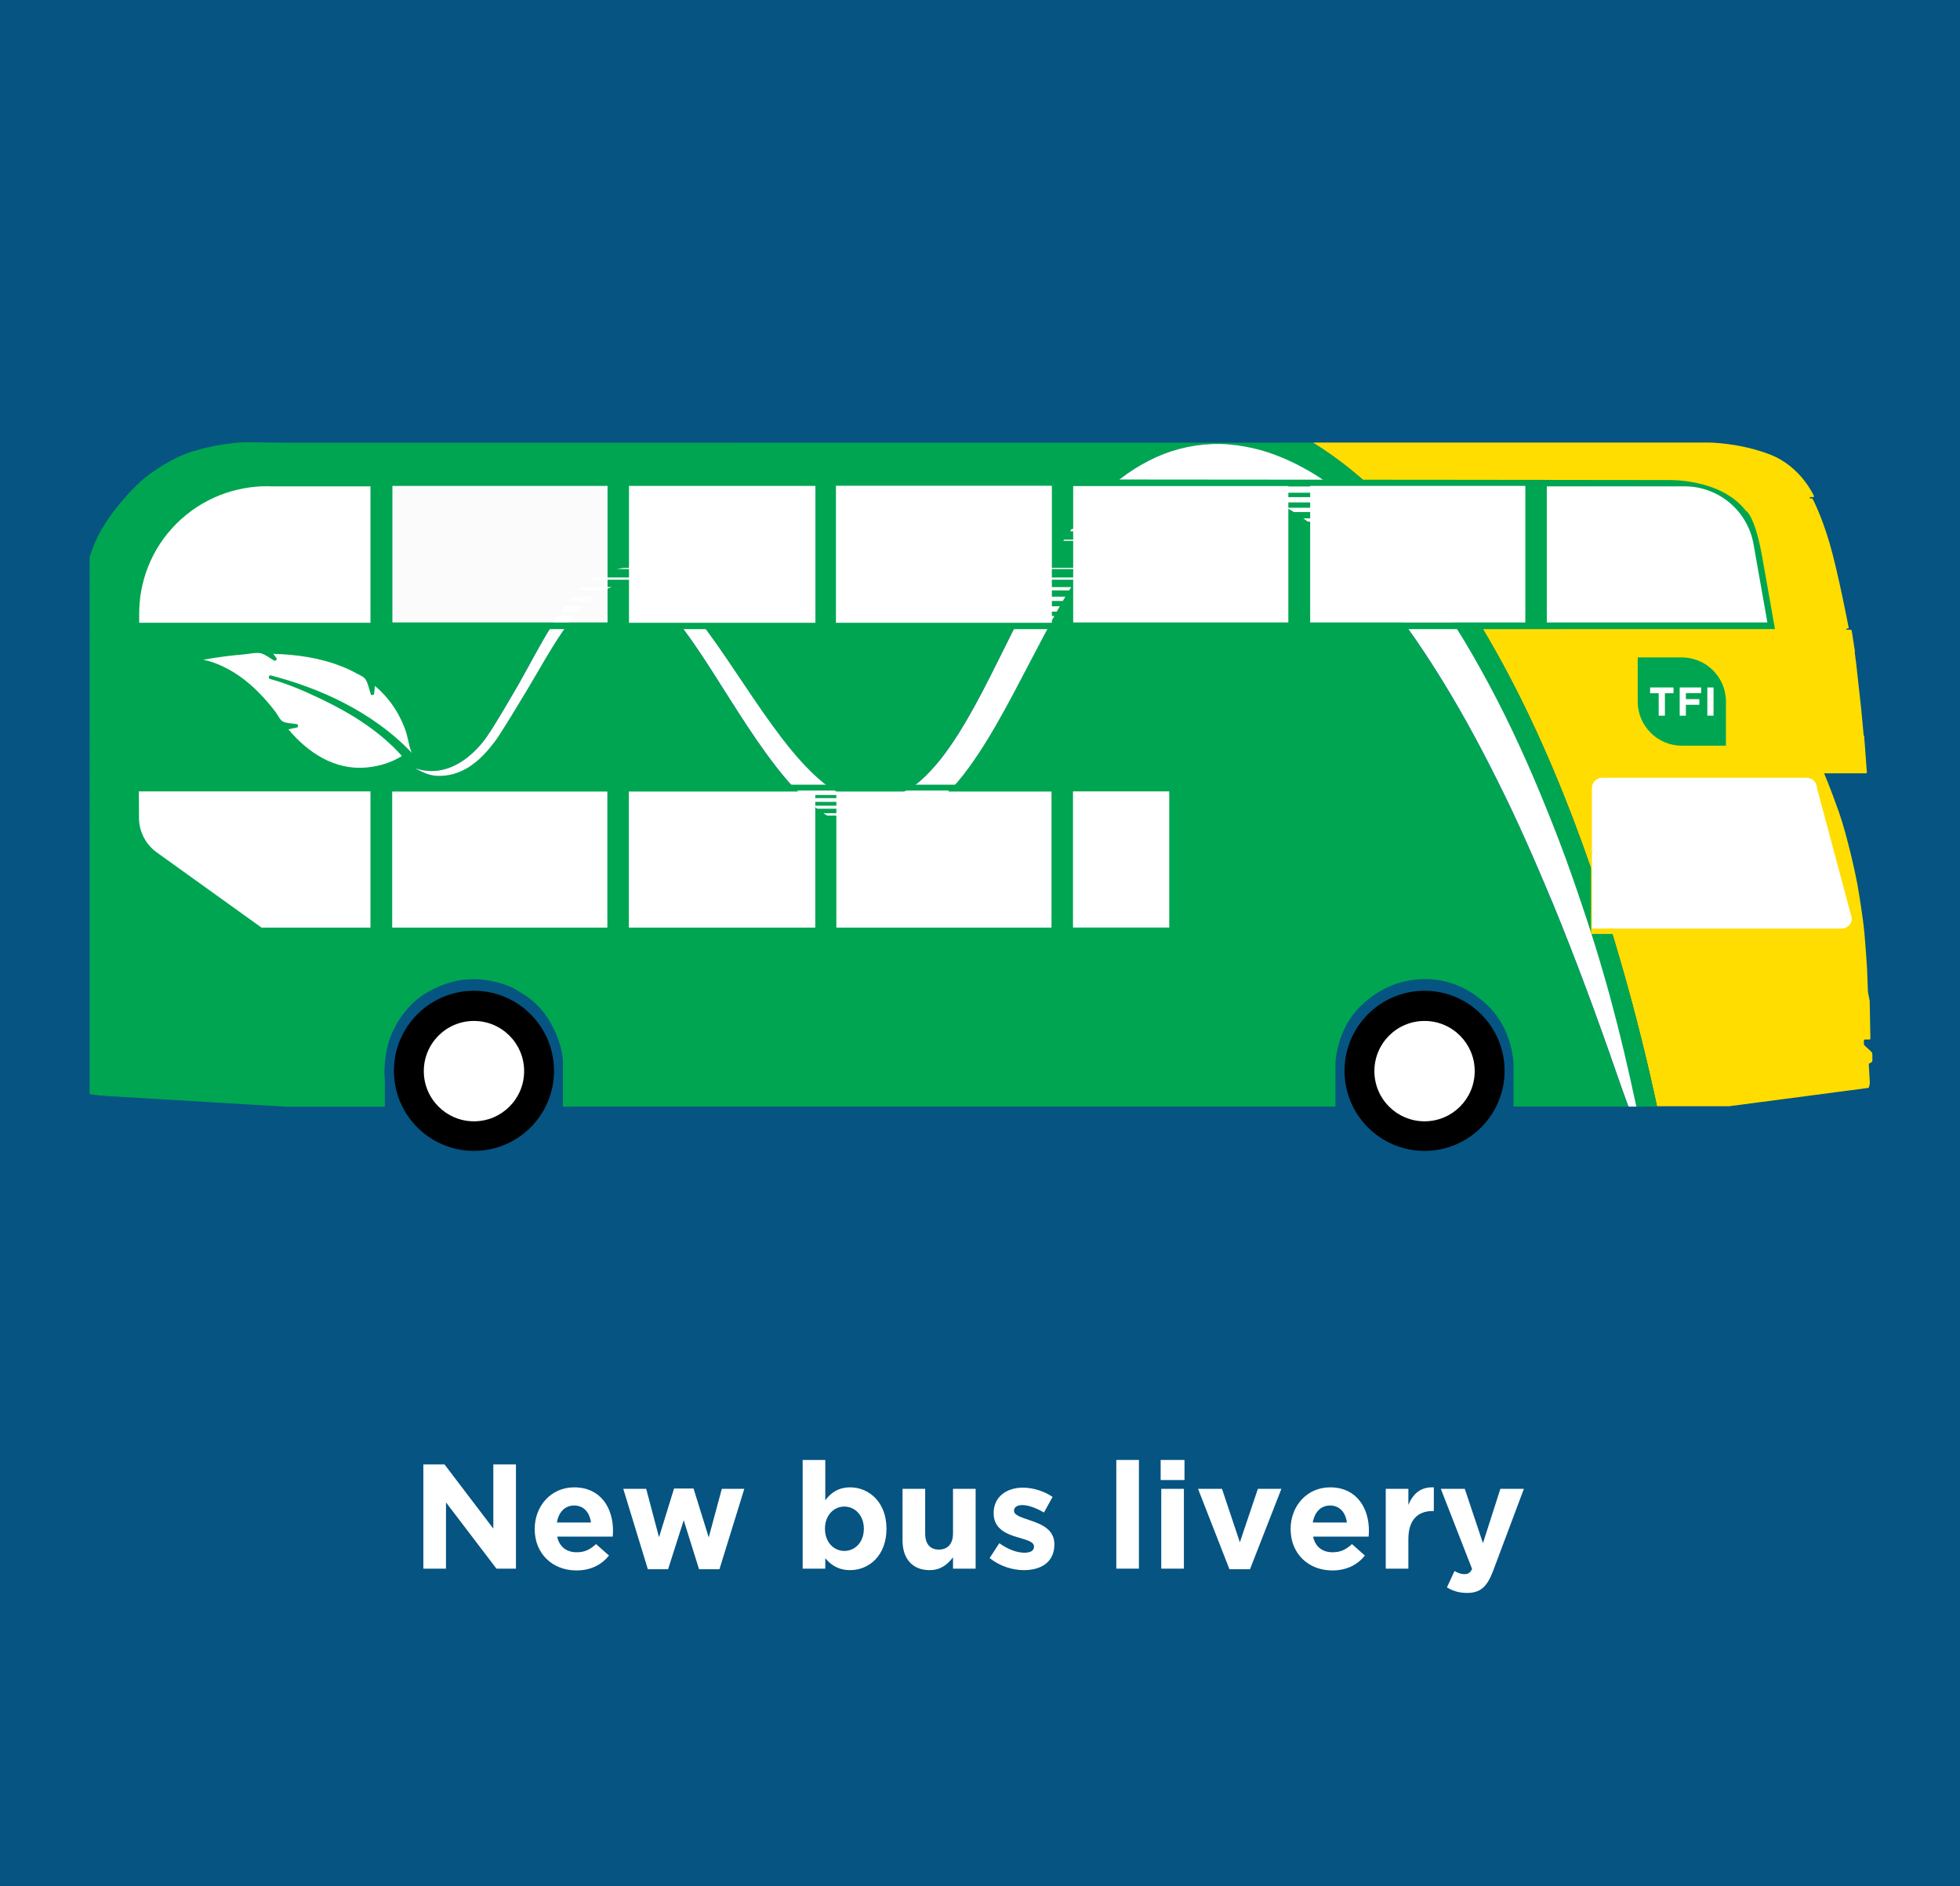
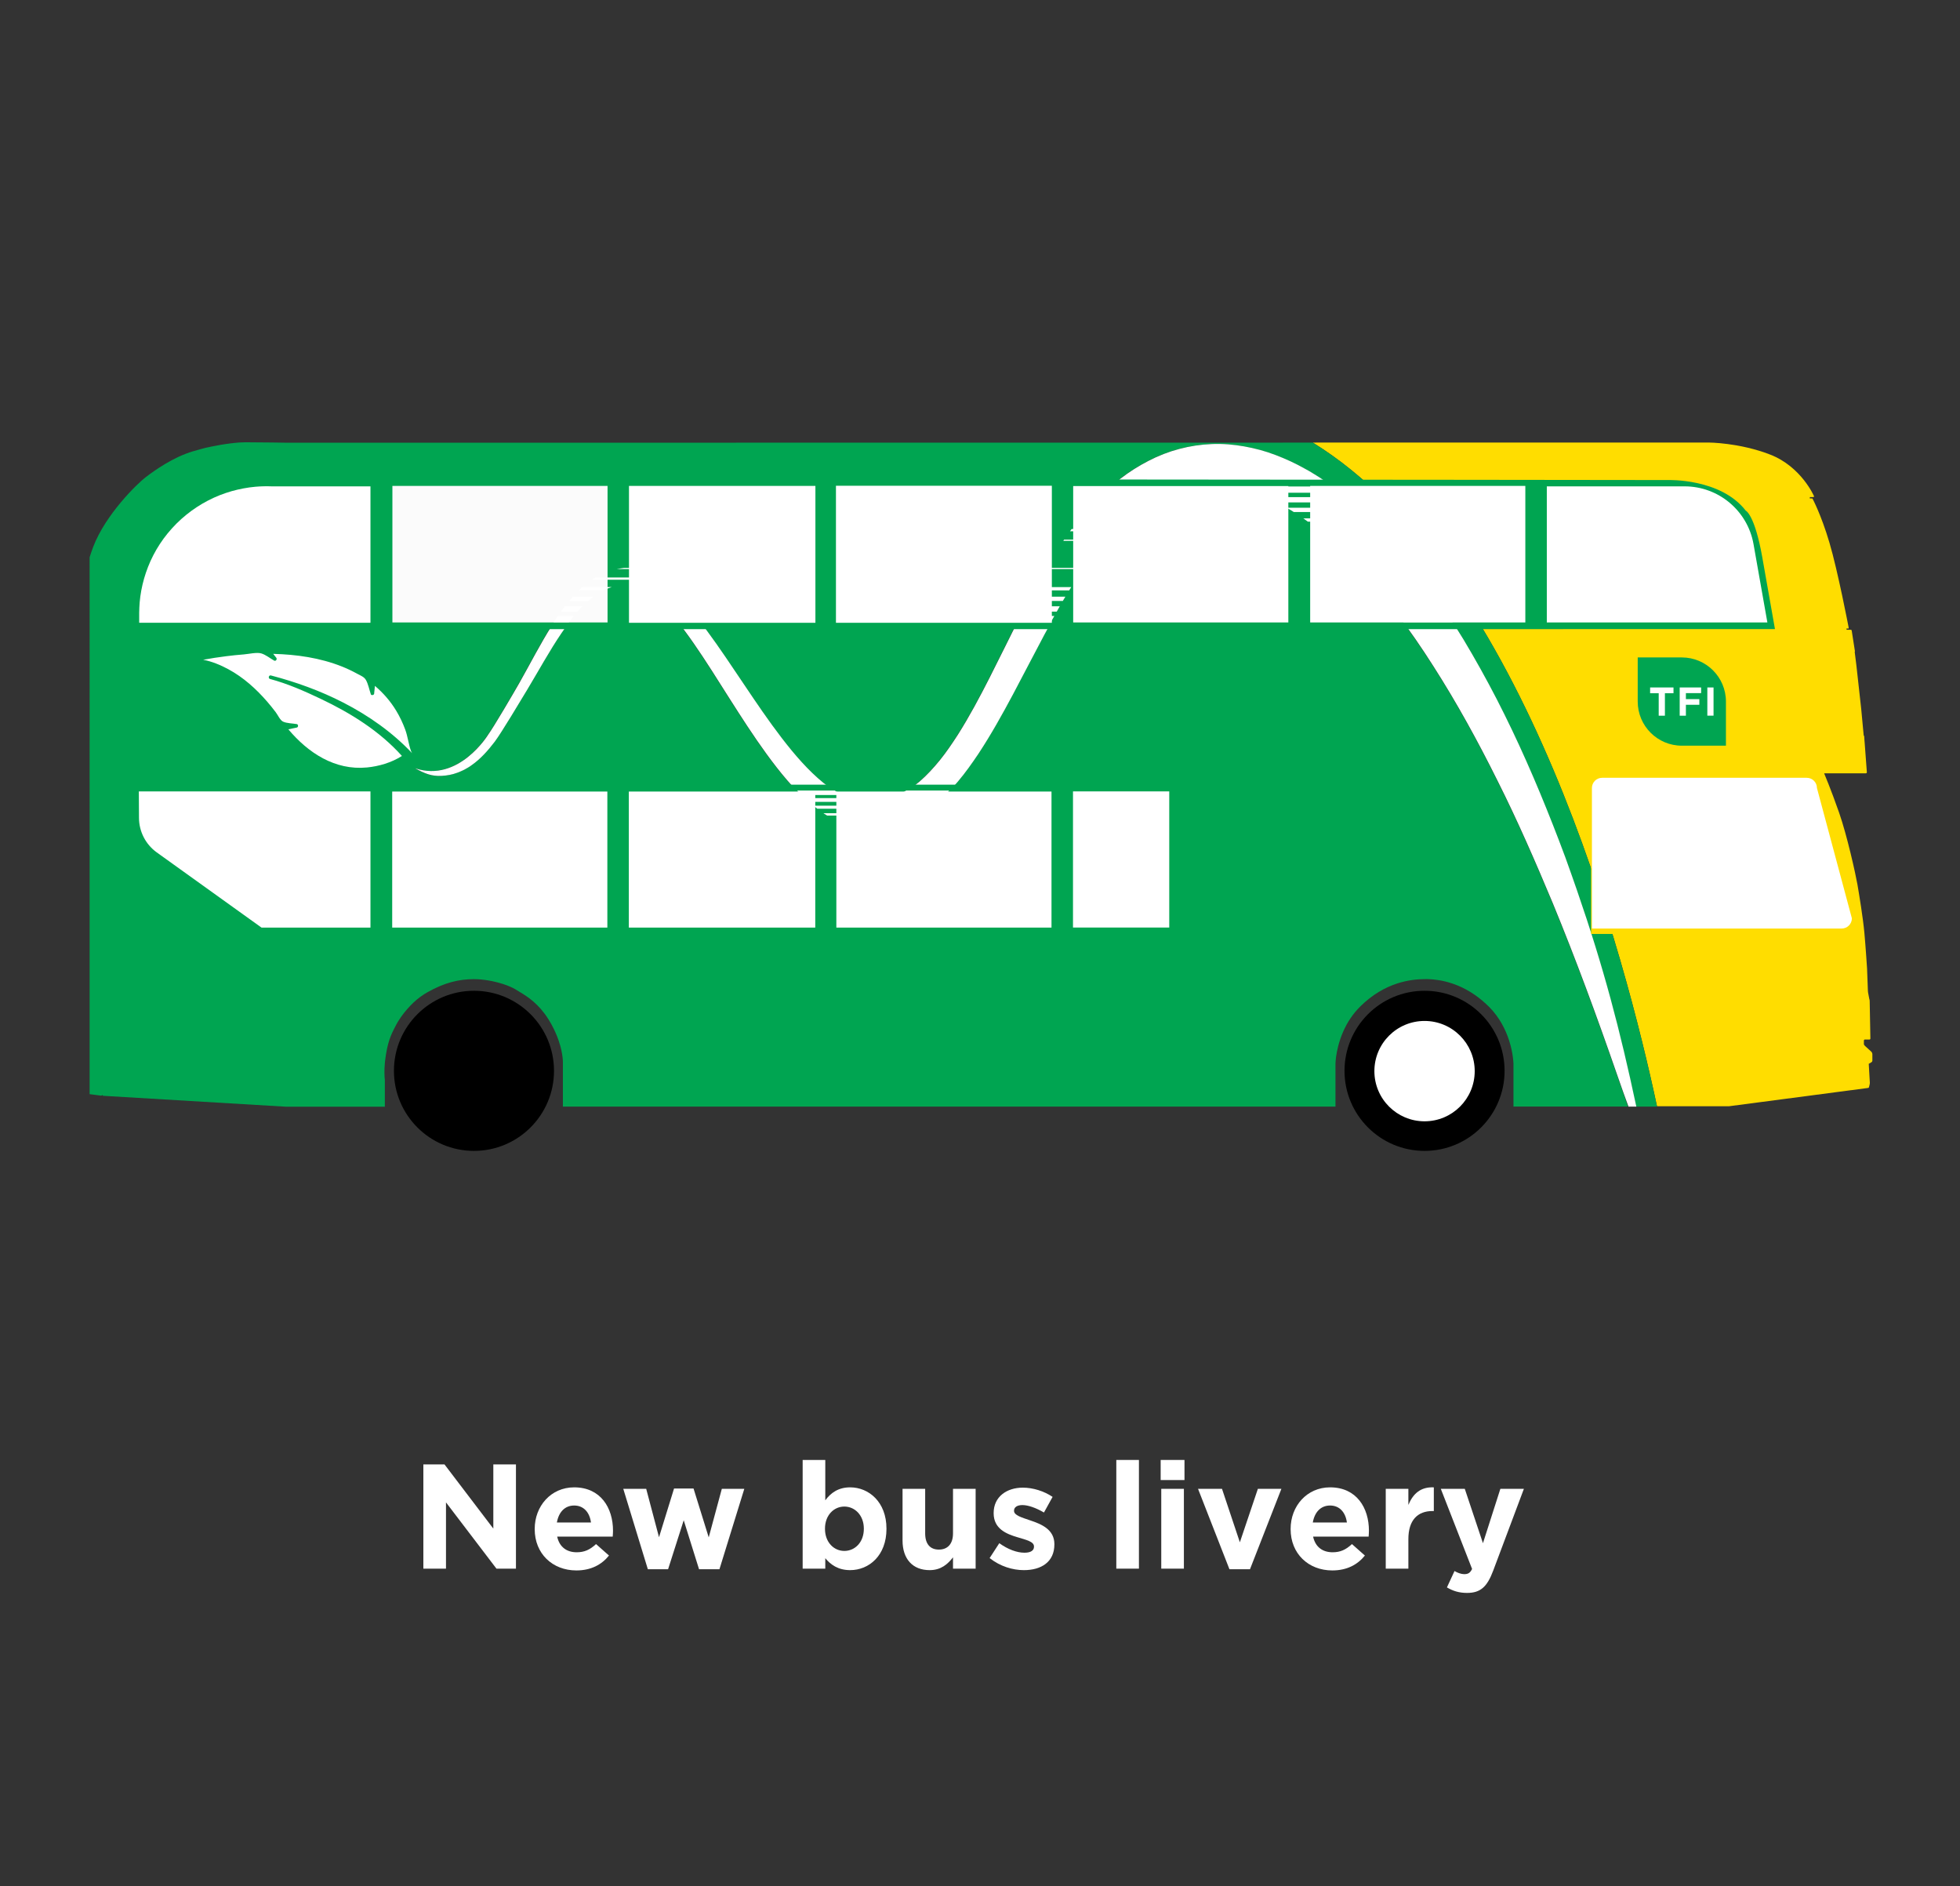
<svg xmlns="http://www.w3.org/2000/svg" version="1.1" id="Layer_1" x="0px" y="0px" viewBox="0 0 395 380" style="enable-background:new 0 0 395 380;" xml:space="preserve">
  <rect x="0" y="0" width="395" height="380" fill="#333333" stroke="none" />
  <style type="text/css">
	.st0{fill:#055482;}
	.st1{fill:#FFFFFF;}
	.st2{fill:#FFDD00;}
	.st3{fill:#00A551;}
	.st4{fill-rule:evenodd;clip-rule:evenodd;fill:#00A551;}
	.st5{fill-rule:evenodd;clip-rule:evenodd;fill:#FFDD00;}
	.st6{fill-rule:evenodd;clip-rule:evenodd;fill:#FBFBFB;}
	.st7{fill-rule:evenodd;clip-rule:evenodd;fill:#FFFFFF;}
</style>
  <g>
-     <rect y="-0.02" class="st0" width="395" height="380" />
    <g>
      <path class="st1" d="M85.32,295.05h4.26l9.84,12.93v-12.93h4.56v21h-3.93L89.88,302.7v13.35h-4.56V295.05z" />
      <path class="st1" d="M107.76,308.1v-0.06c0-4.59,3.27-8.37,7.95-8.37c5.37,0,7.83,4.17,7.83,8.73c0,0.36-0.03,0.78-0.06,1.2    h-11.19c0.45,2.07,1.89,3.15,3.93,3.15c1.53,0,2.64-0.48,3.9-1.65l2.61,2.31c-1.5,1.86-3.66,3-6.57,3    C111.33,316.41,107.76,313.02,107.76,308.1z M119.1,306.75c-0.27-2.04-1.47-3.42-3.39-3.42c-1.89,0-3.12,1.35-3.48,3.42H119.1z" />
      <path class="st1" d="M125.61,299.97h4.62l2.58,9.75l3.03-9.81h3.93l3.06,9.84l2.64-9.78H150l-5.01,16.2h-4.11l-3.09-9.87    l-3.15,9.87h-4.08L125.61,299.97z" />
      <path class="st1" d="M166.32,313.95v2.1h-4.56v-21.9h4.56v8.13c1.11-1.5,2.64-2.61,5.01-2.61c3.75,0,7.32,2.94,7.32,8.31v0.06    c0,5.37-3.51,8.31-7.32,8.31C168.9,316.35,167.4,315.24,166.32,313.95z M174.09,308.04v-0.06c0-2.67-1.8-4.44-3.93-4.44    s-3.9,1.77-3.9,4.44v0.06c0,2.67,1.77,4.44,3.9,4.44S174.09,310.74,174.09,308.04z" />
      <path class="st1" d="M181.89,310.38v-10.41h4.56v8.97c0,2.16,1.02,3.27,2.76,3.27c1.74,0,2.85-1.11,2.85-3.27v-8.97h4.56v16.08    h-4.56v-2.28c-1.05,1.35-2.4,2.58-4.71,2.58C183.9,316.35,181.89,314.07,181.89,310.38z" />
      <path class="st1" d="M199.44,313.92l1.95-3c1.74,1.26,3.57,1.92,5.07,1.92c1.32,0,1.92-0.48,1.92-1.2v-0.06    c0-0.99-1.56-1.32-3.33-1.86c-2.25-0.66-4.8-1.71-4.8-4.83v-0.06c0-3.27,2.64-5.1,5.88-5.1c2.04,0,4.26,0.69,6,1.86l-1.74,3.15    c-1.59-0.93-3.18-1.5-4.35-1.5c-1.11,0-1.68,0.48-1.68,1.11v0.06c0,0.9,1.53,1.32,3.27,1.92c2.25,0.75,4.86,1.83,4.86,4.77v0.06    c0,3.57-2.67,5.19-6.15,5.19C204.09,316.35,201.57,315.6,199.44,313.92z" />
      <path class="st1" d="M224.97,294.15h4.56v21.9h-4.56V294.15z" />
      <path class="st1" d="M233.91,294.15h4.8v4.05h-4.8V294.15z M234.03,299.97h4.56v16.08h-4.56V299.97z" />
      <path class="st1" d="M241.44,299.97h4.83l3.6,10.77l3.63-10.77h4.74l-6.33,16.2h-4.14L241.44,299.97z" />
      <path class="st1" d="M260.1,308.1v-0.06c0-4.59,3.27-8.37,7.95-8.37c5.37,0,7.83,4.17,7.83,8.73c0,0.36-0.03,0.78-0.06,1.2h-11.19    c0.45,2.07,1.89,3.15,3.93,3.15c1.53,0,2.64-0.48,3.9-1.65l2.61,2.31c-1.5,1.86-3.66,3-6.57,3    C263.67,316.41,260.1,313.02,260.1,308.1z M271.44,306.75c-0.27-2.04-1.47-3.42-3.39-3.42c-1.89,0-3.12,1.35-3.48,3.42H271.44z" />
      <path class="st1" d="M279.27,299.97h4.56v3.24c0.93-2.22,2.43-3.66,5.13-3.54v4.77h-0.24c-3.03,0-4.89,1.83-4.89,5.67v5.94h-4.56    V299.97z" />
      <path class="st1" d="M302.37,299.97h4.74l-6.18,16.47c-1.23,3.27-2.55,4.5-5.28,4.5c-1.65,0-2.88-0.42-4.05-1.11l1.53-3.3    c0.6,0.36,1.35,0.63,1.95,0.63c0.78,0,1.2-0.24,1.59-1.05l-6.3-16.14h4.83l3.66,10.95L302.37,299.97z" />
    </g>
    <g>
      <g>
        <path class="st2" d="M264.57,89.17l79.75-0.01c0,0,6.21,0.01,12.45,2.44c6.23,2.43,8.78,8.31,8.78,8.31s0.14,0.24-0.15,0.24     c-0.29,0-0.62,0-0.62,0s-0.16,0.26-0.02,0.26c0.14,0,0.5,0.02,0.5,0.02s1.74,3.2,3.43,8.91c1.69,5.7,3.85,16.99,3.85,16.99     l0.03,0.3h-0.1c-0.15,0-0.35,0-0.35,0l0.03,0.26h0.71c0,0,0.33-0.07,0.33,0.25l0.62,3.98c0,0,0.03,0.18-0.03,0.23l0.34,2.72     l0.97,8.76l0.5,5.34c0,0,0.11,0.08,0.11,0.29c0,0.22,0.09,1.24,0.09,1.24l0.43,5.78c0,0,0.09,0.33-0.24,0.33h-8.36     c0,0,1.37,3.22,3.01,7.91c1.64,4.7,3.32,12.35,3.7,14.49c0.37,2.14,1.13,6.79,1.4,9.74c0.27,2.96,0.54,7.19,0.54,7.19l0.17,4.53     l0.04,0.34l0.25,1.32c0,0,0.06,0.02,0.07,0.38c0.01,0.37,0.14,7.57,0.14,7.57s-0.06,0.17-0.16,0.17c-0.1,0-0.98,0-0.98,0     s-0.17-0.01-0.17,0.26s0,0.52,0,0.52s-0.07,0.23,0.21,0.49c0.28,0.26,1.29,1.18,1.29,1.18s0.21,0.21,0.21,0.49     c0,0.28,0,1.31,0,1.31s-0.01,0.2-0.16,0.3c-0.16,0.11-0.57,0.34-0.57,0.34l0.22,3.79c0,0,0.01,0.16-0.04,0.37     c-0.05,0.2-0.13,0.53-0.13,0.53s-0.02,0.15-0.19,0.17c-0.18,0.02-9.18,1.21-9.18,1.21l-8.29,1.09l-10.58,1.39h-14.48     C327.71,193.66,307.49,115.63,264.57,89.17z" />
        <path class="st3" d="M29.38,96.13c1.72-1.31,5.53-4.04,9.54-5.21c2.73-0.79,2.98-0.79,2.98-0.79s4.4-1.02,7.58-1.02     c3.18,0,8.42,0.09,8.42,0.09l206.67-0.02c42.92,26.46,63.14,104.49,69.37,133.78h-4.22c-3.3-15.49-6.55-27.91-11.96-43.58     c-0.76-2.2-1.54-4.4-2.33-6.59c-0.81-2.18-1.63-4.36-2.49-6.52c-1.7-4.33-3.47-8.62-5.36-12.86c-1.88-4.24-3.87-8.41-5.98-12.52     c-2.12-4.1-4.35-8.12-6.72-12.06c-2.38-3.92-4.91-7.73-7.6-11.41c-2.7-3.67-5.59-7.16-8.68-10.44     c-3.09-3.28-6.44-6.27-10.02-8.92c-0.88-0.68-1.82-1.27-2.74-1.89c-0.95-0.57-1.87-1.18-2.85-1.7c-1.92-1.09-3.92-2.01-5.97-2.79     c-2.05-0.78-4.17-1.36-6.33-1.74c-2.15-0.38-4.34-0.57-6.54-0.47c-4.38,0.17-8.76,1.31-12.75,3.39c-2,1.03-3.92,2.24-5.72,3.64     c-1.8,1.4-3.5,2.96-5.1,4.62c-1.58,1.68-3.07,3.47-4.47,5.33c-1.37,1.88-2.68,3.8-3.89,5.77c-4.88,7.88-8.73,16.25-12.8,24.25     c-2.03,4-4.12,7.91-6.41,11.53c-1.16,1.79-2.34,3.55-3.63,5.14c-1.29,1.59-2.64,3.05-4.09,4.31c-2.9,2.47-6.19,4.03-9.68,4.14     c-3.34,0.22-6.68-1.4-9.72-3.86c-3.04-2.48-5.81-5.68-8.42-9.07c-2.61-3.41-5.08-7.05-7.55-10.72c-2.48-3.67-4.94-7.4-7.6-11     c-1.33-1.8-2.72-3.57-4.2-5.25c-1.49-1.67-3.08-3.28-4.91-4.61c-1.81-1.32-3.92-2.39-6.23-2.54l-0.43-0.02l-0.43,0.01     c-0.14,0.01-0.29,0.01-0.43,0.02l-0.41,0.06c-0.54,0.08-1.08,0.14-1.61,0.31l-0.8,0.21l-0.78,0.3c-0.52,0.18-1.01,0.45-1.51,0.7     c-1.98,1.05-3.7,2.58-5.22,4.26c-1.52,1.69-2.85,3.56-4.07,5.47c-2.45,3.84-4.5,7.91-6.7,11.79c-1.1,1.94-5.02,8.64-6.27,10.39     c0,0-5.94,9.7-14.72,6.75c1.86,1.03,3.29,1.66,5.39,1.53c1.04-0.06,2.09-0.24,3.09-0.62c0.26-0.08,0.5-0.19,0.74-0.3     c0.24-0.11,0.49-0.21,0.73-0.34c0.47-0.27,0.96-0.52,1.4-0.86c1.82-1.26,3.34-2.97,4.7-4.76c1.36-1.8,5.37-8.53,6.54-10.46     c2.33-3.86,4.48-7.82,6.92-11.42c1.22-1.79,2.51-3.49,3.92-4.97c1.41-1.47,2.95-2.74,4.61-3.54c0.42-0.19,0.83-0.41,1.26-0.53     l0.64-0.22l0.66-0.15c0.43-0.12,0.88-0.15,1.32-0.2l0.33-0.04c0.11-0.01,0.21,0,0.31,0l0.31,0l0.31,0.03     c1.65,0.16,3.29,1.02,4.8,2.21c1.52,1.18,2.94,2.69,4.29,4.3c1.35,1.61,2.62,3.34,3.86,5.13c2.48,3.58,4.83,7.35,7.22,11.12     c2.4,3.77,4.83,7.55,7.48,11.2c2.66,3.63,5.52,7.17,8.95,10.13c0.87,0.73,1.76,1.42,2.71,2.06c0.95,0.62,1.94,1.19,2.97,1.67     c1.04,0.47,2.12,0.84,3.24,1.1c1.11,0.26,2.29,0.37,3.4,0.34c2.21,0.02,4.45-0.48,6.55-1.32c2.11-0.85,4.09-2.07,5.88-3.52     c1.78-1.48,3.39-3.15,4.89-4.92c1.5-1.77,2.83-3.66,4.12-5.58c2.55-3.85,4.79-7.88,6.93-11.9c4.29-8.04,8.24-16.17,12.92-23.38     c1.16-1.81,2.4-3.5,3.66-5.15c1.28-1.61,2.62-3.14,4.03-4.55c1.42-1.39,2.9-2.66,4.43-3.79c1.54-1.13,3.15-2.07,4.8-2.85     c3.3-1.59,6.81-2.33,10.32-2.33c1.76-0.01,3.52,0.22,5.27,0.59c1.75,0.38,3.48,0.92,5.17,1.64c1.7,0.7,3.38,1.53,5.01,2.52     c0.83,0.46,1.62,1.02,2.43,1.53c0.79,0.58,1.59,1.1,2.36,1.71l1.17,0.89l1.15,0.95c0.77,0.61,1.51,1.31,2.26,1.97     c0.74,0.69,1.47,1.38,2.2,2.1c0.71,0.74,1.45,1.43,2.14,2.19c2.84,2.97,5.51,6.22,8.07,9.6c2.57,3.38,5.02,6.93,7.35,10.6     c4.69,7.31,8.96,15.09,12.94,23.1c4.02,7.99,7.63,16.29,11.14,24.68c4.64,11.26,8.88,22.78,12.92,34.44     c1.03,2.98,1.65,4.73,2.28,6.53h-23.08v-8.66c0,0-0.03-2.01-0.87-4.63c-0.68-2.12-1.89-4.64-4.04-6.8     c-0.21-0.21-0.42-0.42-0.64-0.61c-2.11-1.96-4.27-3.17-6.25-3.91c-0.07-0.03-0.14-0.05-0.21-0.07c-0.1-0.04-0.21-0.07-0.31-0.11     c-1.89-0.64-3.6-0.85-4.93-0.89c-0.05,0-0.09,0-0.13,0c-0.07,0-0.14,0-0.21,0c-0.06,0-0.12,0-0.18,0c-2.9,0-8.16,0.62-13.09,5.5     c-0.38,0.38-0.74,0.77-1.06,1.16c-0.01,0.01-0.01,0.01-0.02,0.02c-0.67,0.82-1.23,1.66-1.69,2.5c-0.01,0.02-0.02,0.04-0.03,0.06     c-2.16,3.97-2.21,7.79-2.21,7.79v8.66h-155.7v-8.65c0,0,0.12-1.82-0.85-4.64c-0.32-0.94-0.76-1.99-1.37-3.12     c-1.88-3.51-4.09-5.2-5.85-6.31c-0.43-0.27-0.83-0.51-1.2-0.73c-0.07-0.04-0.14-0.09-0.21-0.13c-0.7-0.43-1.66-0.83-2.73-1.17     c0,0-0.01,0-0.02,0c-1.76-0.56-3.85-0.93-5.71-0.93c-2.98,0-5.88,0.67-9.38,2.65c-0.2,0.11-0.4,0.24-0.6,0.36c0,0,0,0,0,0     c-0.01,0-0.02,0.01-0.03,0.02c-0.02,0.01-0.03,0.02-0.05,0.03c-1.06,0.68-1.99,1.49-2.77,2.31c-0.01,0.01-0.02,0.02-0.03,0.04     c-1.5,1.56-2.48,3.14-2.85,3.88c-0.61,1.22-1.49,2.63-2,5.86c-0.05,0.34-0.1,0.66-0.14,0.97c-0.02,0.13-0.03,0.27-0.05,0.39     c-0.01,0.13-0.03,0.26-0.04,0.38c0,0,0,0,0,0.01c-0.14,1.57-0.07,2.64-0.03,3.1c0.02,0.17,0.03,0.26,0.03,0.26v5.44H57.73     l-0.08,0l-29.84-1.78l-7.07-0.42l-0.09-0.18c0,0-0.09,0.15-0.29,0.15c-0.1,0-1.2-0.15-2.3-0.3V112.28     c0.22-0.69,0.45-1.39,0.72-2.09C21.27,103.65,27.66,97.43,29.38,96.13z" />
        <path class="st1" d="M325.86,216.42c-4.04-11.66-8.28-23.18-12.92-34.44c-3.51-8.39-7.12-16.69-11.14-24.68     c-3.98-8.01-8.25-15.78-12.94-23.1c-2.33-3.67-4.77-7.22-7.35-10.6c-2.57-3.38-5.24-6.62-8.07-9.6c-0.7-0.76-1.44-1.45-2.14-2.19     c-0.72-0.72-1.46-1.41-2.2-2.1c-0.75-0.65-1.49-1.36-2.26-1.97l-1.15-0.95l-1.17-0.89c-0.77-0.61-1.58-1.14-2.36-1.71     c-0.81-0.51-1.6-1.08-2.43-1.53c-1.63-0.99-3.31-1.81-5.01-2.52c-1.7-0.73-3.43-1.26-5.17-1.64c-1.74-0.38-3.51-0.61-5.27-0.59     c-3.51,0-7.02,0.74-10.32,2.33c-1.65,0.79-3.26,1.73-4.8,2.85c-1.54,1.13-3.02,2.4-4.43,3.79c-1.4,1.41-2.74,2.94-4.03,4.55     c-1.26,1.65-2.5,3.34-3.66,5.15c-4.68,7.21-8.63,15.34-12.92,23.38c-2.15,4.02-4.39,8.05-6.93,11.9     c-1.29,1.92-2.62,3.81-4.12,5.58c-1.49,1.77-3.11,3.45-4.89,4.92c-1.79,1.45-3.78,2.68-5.88,3.52c-2.1,0.84-4.34,1.34-6.55,1.32     c-1.11,0.03-2.29-0.08-3.4-0.34c-1.12-0.26-2.2-0.63-3.24-1.1c-1.03-0.48-2.02-1.05-2.97-1.67c-0.94-0.63-1.84-1.33-2.71-2.06     c-3.44-2.96-6.3-6.5-8.95-10.13c-2.65-3.64-5.08-7.43-7.48-11.2c-2.39-3.77-4.74-7.55-7.22-11.12c-1.24-1.79-2.52-3.52-3.86-5.13     c-1.35-1.6-2.76-3.11-4.29-4.3c-1.52-1.18-3.16-2.05-4.8-2.21l-0.31-0.03l-0.31,0c-0.1,0-0.2,0-0.31,0l-0.33,0.04     c-0.44,0.05-0.89,0.08-1.32,0.2l-0.66,0.15l-0.64,0.22c-0.43,0.13-0.85,0.34-1.26,0.53c-1.67,0.8-3.2,2.07-4.61,3.54     c-1.41,1.48-2.71,3.17-3.92,4.97c-2.44,3.59-4.59,7.55-6.92,11.42c-1.17,1.93-5.18,8.66-6.54,10.46c-1.36,1.79-2.88,3.5-4.7,4.76     c-0.44,0.34-0.93,0.59-1.4,0.86c-0.24,0.13-0.49,0.23-0.73,0.34c-0.24,0.11-0.49,0.22-0.74,0.3c-1,0.38-2.05,0.56-3.09,0.62     c-2.1,0.13-3.53-0.51-5.39-1.53c8.79,2.95,14.72-6.75,14.72-6.75c1.25-1.75,5.17-8.46,6.27-10.39c2.2-3.88,4.25-7.95,6.7-11.79     c1.23-1.92,2.55-3.78,4.07-5.47c1.52-1.68,3.24-3.21,5.22-4.26c0.5-0.25,0.99-0.52,1.51-0.7l0.78-0.3l0.8-0.21     c0.53-0.16,1.07-0.23,1.61-0.31l0.41-0.06c0.14-0.01,0.29-0.01,0.43-0.02l0.43-0.01l0.43,0.02c2.32,0.15,4.42,1.22,6.23,2.54     c1.83,1.33,3.42,2.94,4.91,4.61c1.49,1.68,2.87,3.45,4.2,5.25c2.66,3.6,5.13,7.33,7.6,11c2.47,3.68,4.94,7.32,7.55,10.72     c2.61,3.4,5.38,6.6,8.42,9.07c3.04,2.47,6.38,4.09,9.72,3.86c3.49-0.11,6.78-1.66,9.68-4.14c1.45-1.26,2.8-2.72,4.09-4.31     c1.29-1.59,2.47-3.35,3.63-5.14c2.29-3.62,4.38-7.53,6.41-11.53c4.07-7.99,7.92-16.37,12.8-24.25c1.21-1.98,2.52-3.89,3.89-5.77     c1.4-1.86,2.88-3.65,4.47-5.33c1.6-1.66,3.3-3.21,5.1-4.62c1.8-1.4,3.72-2.61,5.72-3.64c3.99-2.08,8.37-3.22,12.75-3.39     c2.19-0.1,4.38,0.09,6.54,0.47c2.15,0.38,4.28,0.95,6.33,1.74c2.05,0.78,4.05,1.7,5.97,2.79c0.98,0.51,1.9,1.13,2.85,1.7     c0.91,0.63,1.86,1.21,2.74,1.89c3.58,2.64,6.93,5.63,10.02,8.92c3.09,3.28,5.99,6.77,8.68,10.44c2.69,3.67,5.21,7.49,7.6,11.41     c2.36,3.93,4.6,7.96,6.72,12.06c2.11,4.11,4.1,8.28,5.98,12.52c1.88,4.23,3.66,8.53,5.36,12.86c0.85,2.16,1.68,4.33,2.49,6.52     c0.79,2.19,1.57,4.39,2.33,6.59c5.41,15.67,8.66,28.08,11.96,43.58h-1.58C327.52,221.15,326.89,219.39,325.86,216.42z" />
      </g>
      <g>
        <path class="st3" d="M347.83,141.35c0-4.91-3.98-8.89-8.89-8.89h-8.89c0,0,0,8.89,0,8.89c0,4.91,3.98,8.89,8.89,8.89     c0.03,0,8.89,0,8.89,0V141.35z" />
        <polygon class="st1" points="335.53,139.67 335.53,144.2 334.28,144.2 334.28,139.67 332.55,139.67 332.55,138.51 337.26,138.51      337.26,139.67    " />
        <polygon class="st1" points="339.76,139.65 339.76,140.86 342.47,140.86 342.47,142 339.76,142 339.76,144.2 338.51,144.2      338.51,138.51 342.83,138.51 342.83,139.65    " />
        <rect x="344.08" y="138.51" class="st1" width="1.25" height="5.68" />
      </g>
      <path class="st1" d="M73.75,137.01c0.45,0.8,0.65,1.87,0.95,2.76c0.01,0.21,0.18,0.3,0.36,0.27c0.2-0.01,0.39-0.16,0.35-0.38    c0.05-0.49,0.1-0.98,0.15-1.47c1.68,1.43,3.14,3.1,4.29,5.01c0.72,1.19,1.32,2.46,1.81,3.78c0.52,1.4,0.67,2.95,1.17,4.33    c0.06,0.15,0.13,0.3,0.22,0.44c-3.96-4.2-8.76-7.57-13.86-10.19c-4.63-2.38-9.54-4.15-14.59-5.47c-0.44-0.11-0.62,0.59-0.18,0.71    c3.52,0.94,6.96,2.45,10.23,4.01c6.02,2.86,11.85,6.48,16.35,11.5c-2.09,1.35-4.68,2.09-7.05,2.32    c-6.46,0.62-11.86-2.95-15.84-7.69c0.57-0.12,1.13-0.23,1.7-0.35c0.35-0.07,0.33-0.64,0-0.7c-0.85-0.15-2-0.14-2.77-0.5    c-0.59-0.28-1.04-1.32-1.47-1.89c-0.53-0.7-1.08-1.39-1.66-2.06c-2.25-2.62-4.87-4.98-7.92-6.62c-1.47-0.79-3.25-1.56-5.05-1.89    c1.55-0.29,3.12-0.52,4.68-0.72c1.17-0.15,2.34-0.27,3.52-0.36c0.99-0.08,2.6-0.47,3.52-0.2c0.88,0.26,1.78,0.99,2.58,1.44    c0.36,0.2,0.67-0.29,0.43-0.58c-0.2-0.26-0.41-0.51-0.61-0.77c4.71,0.12,9.44,0.8,13.8,2.53c1.09,0.43,2.16,0.94,3.19,1.51    C72.7,136.12,73.4,136.39,73.75,137.01z" />
      <path class="st4" d="M237.59,158.1l-189.6,0v13.46c0,0-1.31,3.81,3.42,7.55c0.74,0.59,12.52,9.12,12.52,9.12l173.66,0V158.1z" />
      <path class="st4" d="M357.71,126.75l-144.41,0.01H26.82c0,0-0.59-6.15,1.8-13.38s8.97-12.08,12.24-13.57s5.86-2.74,12.32-3.09    c6.46-0.35,282.96,0,282.96,0s10.6-0.39,15.68,6.16c0,0,1.8,0.77,3.33,9.38S357.71,126.75,357.71,126.75z" />
      <g>
        <path class="st3" d="M49.44,158.12H26.91v3.71l-0.18,0.98v3.81c0,0,0.25,4.87,3.41,7.21c3.16,2.34,13.09,9.53,13.09,9.53     l4.42,3.2c0,0,1.97,1.42,3.28,1.65h14.31L49.44,158.12z" />
        <rect x="320.65" y="155.83" class="st5" width="39.8" height="32.34" />
        <rect x="79.08" y="97.9" class="st6" width="43.36" height="27.51" />
        <rect x="168.47" y="97.87" class="st7" width="43.51" height="27.61" />
        <rect x="216.28" y="97.93" class="st7" width="43.36" height="27.48" />
        <polygon class="st7" points="235.64,186.88 235.64,159.45 216.24,159.45 216.24,186.88 235.64,186.88    " />
        <rect x="79.04" y="159.48" class="st7" width="43.36" height="27.41" />
        <rect x="168.55" y="159.48" class="st7" width="43.36" height="27.41" />
        <path class="st7" d="M339.5,97.99h-27.77v27.42h44.45l-2.79-15.77C352.2,102.9,346.34,97.99,339.5,97.99L339.5,97.99z" />
        <rect x="264.04" y="97.9" class="st7" width="43.36" height="27.51" />
        <path class="st7" d="M54.76,97.99c-1.08-0.04-2.18-0.02-3.31,0.08c-0.78,0.07-1.57,0.18-2.37,0.33c-0.8,0.15-1.6,0.33-2.4,0.56     c-0.8,0.23-1.6,0.5-2.39,0.81s-1.58,0.67-2.35,1.07s-1.53,0.84-2.26,1.32c-0.74,0.48-1.45,1-2.14,1.56     c-0.69,0.56-1.35,1.15-1.98,1.78c-0.63,0.63-1.22,1.29-1.78,1.97s-1.08,1.4-1.56,2.13c-0.48,0.73-0.92,1.49-1.32,2.26     c-0.4,0.77-0.75,1.55-1.06,2.34c-0.31,0.79-0.58,1.59-0.81,2.39c-0.23,0.8-0.41,1.6-0.56,2.39c-0.15,0.79-0.25,1.58-0.32,2.36     c-0.06,0.72-0.09,1.43-0.1,2.13v2h46.61V97.99H54.76L54.76,97.99z" />
        <rect x="126.73" y="159.48" class="st7" width="37.57" height="27.41" />
        <rect x="126.76" y="97.9" class="st7" width="37.57" height="27.58" />
        <path class="st7" d="M320.82,187.08h50.33c1.14,0,2.06-0.92,2.06-2.06l-7.04-26.25c0-1.14-0.92-2.06-2.06-2.06h-41.23     c-1.14,0-2.06,0.92-2.06,2.06V187.08L320.82,187.08z" />
        <path class="st7" d="M74.66,159.45H27.98l0.03,5.31c0,2.75,1.32,5.34,3.55,6.96l21.14,15.17h21.96V159.45L74.66,159.45z" />
      </g>
      <g>
-         <path class="st1" d="M235.95,99.29h-13.58c0.46-0.43,0.93-0.86,1.4-1.27h17.3C239.34,98.24,237.63,98.66,235.95,99.29z" />
        <path class="st1" d="M249.55,98.39c-0.72-0.15-1.44-0.28-2.16-0.38h21.27c0.56,0.41,1.1,0.84,1.64,1.27h-17.6     C251.66,98.93,250.61,98.62,249.55,98.39z" />
        <path class="st1" d="M231.89,101.22h-11.48c0.07-0.07,0.13-0.15,0.19-0.22c0.28-0.29,0.59-0.56,0.88-0.85h12.42     C233.22,100.48,232.55,100.84,231.89,101.22z" />
        <path class="st1" d="M254.99,100.16h16.42c0.42,0.35,0.84,0.71,1.25,1.07h-15.34C256.55,100.84,255.78,100.49,254.99,100.16z" />
        <path class="st1" d="M229.16,102.98c-0.08,0.06-0.15,0.12-0.23,0.18h-10.23c0.25-0.29,0.51-0.57,0.76-0.86h10.73     C229.84,102.53,229.49,102.73,229.16,102.98z" />
        <path class="st1" d="M259.73,102.55c-0.15-0.09-0.3-0.16-0.45-0.25h14.64c0.31,0.28,0.62,0.58,0.92,0.86h-14.11     C260.4,102.95,260.07,102.73,259.73,102.55z" />
        <path class="st1" d="M262.66,104.44h13.55c0.22,0.21,0.43,0.44,0.65,0.66h-13.29C263.27,104.88,262.97,104.66,262.66,104.44z" />
        <path class="st1" d="M226.54,105.1h-9.43c0.17-0.22,0.34-0.44,0.52-0.66h9.68C227.06,104.66,226.8,104.87,226.54,105.1z" />
        <path class="st1" d="M224.72,106.77c-0.08,0.09-0.16,0.18-0.25,0.27h-8.83c0.11-0.15,0.21-0.3,0.32-0.45h8.97     C224.86,106.65,224.79,106.71,224.72,106.77z" />
        <path class="st1" d="M265.69,106.69l-0.14-0.1h12.77c0.09,0.1,0.19,0.19,0.28,0.29c0.05,0.05,0.1,0.11,0.15,0.16h-12.65     L265.69,106.69z" />
        <path class="st1" d="M268.11,108.73h12.19c0.07,0.08,0.15,0.16,0.22,0.25h-12.14C268.29,108.89,268.2,108.81,268.11,108.73z" />
        <path class="st1" d="M222.66,108.97h-8.38c0.06-0.08,0.12-0.16,0.17-0.25h8.44C222.81,108.81,222.73,108.89,222.66,108.97z" />
        <path class="st1" d="M135.7,124.1h4.56c0.33,0.42,0.65,0.85,0.98,1.27h-4.52c-0.28-0.35-0.54-0.71-0.82-1.04     C135.83,124.25,135.77,124.18,135.7,124.1z" />
        <path class="st1" d="M291.95,124.1c0.27,0.42,0.54,0.85,0.81,1.27h-9.89c-0.31-0.42-0.61-0.86-0.92-1.27H291.95z" />
        <path class="st1" d="M112.43,124.1h3.21c-0.34,0.41-0.68,0.84-1.01,1.27h-3.07C111.84,124.94,112.13,124.52,112.43,124.1z" />
        <path class="st1" d="M205.59,124.1h6.89c-0.24,0.42-0.47,0.85-0.71,1.27h-6.82C205.16,124.95,205.37,124.52,205.59,124.1z" />
        <path class="st1" d="M138.64,122.16c0.3,0.35,0.6,0.71,0.89,1.07h-4.59c-0.33-0.37-0.66-0.72-0.99-1.07H138.64z" />
        <path class="st1" d="M280.47,122.16h10.19c0.24,0.36,0.49,0.71,0.72,1.07H281.3C281.03,122.87,280.75,122.52,280.47,122.16z" />
        <path class="st1" d="M213.57,122.16c-0.2,0.35-0.4,0.71-0.6,1.07h-6.93c0.18-0.36,0.37-0.71,0.55-1.07H213.57z" />
        <path class="st1" d="M117.05,122.48c-0.23,0.24-0.45,0.5-0.68,0.75h-3.36c0.26-0.36,0.55-0.71,0.82-1.07h3.54     C117.27,122.27,117.16,122.37,117.05,122.48z" />
        <path class="st1" d="M207.61,120.22h7.09c-0.17,0.29-0.34,0.57-0.51,0.86h-7.05C207.3,120.8,207.46,120.51,207.61,120.22z" />
        <path class="st1" d="M118.53,121.09h-3.81c0.23-0.27,0.43-0.56,0.67-0.82c0.01-0.01,0.02-0.02,0.04-0.04h4.18     C119.23,120.49,118.88,120.78,118.53,121.09z" />
        <path class="st1" d="M137.7,121.09h-4.85c-0.33-0.3-0.67-0.59-1.01-0.86h5.06C137.17,120.51,137.43,120.8,137.7,121.09z" />
        <path class="st1" d="M278.94,120.22h10.38c0.2,0.29,0.4,0.57,0.6,0.86h-10.28C279.41,120.8,279.17,120.51,278.94,120.22z" />
        <path class="st1" d="M122.93,118.41c-0.43,0.13-0.85,0.34-1.26,0.53c0,0,0,0-0.01,0h-5c0.23-0.23,0.48-0.44,0.72-0.66h5.9     L122.93,118.41z" />
        <path class="st1" d="M277.35,118.29h10.62c0.16,0.22,0.3,0.44,0.46,0.66H277.9C277.72,118.72,277.53,118.5,277.35,118.29z" />
        <path class="st1" d="M129.97,118.94c-0.45-0.26-0.91-0.48-1.38-0.66h6.28c0.25,0.22,0.49,0.43,0.73,0.66H129.97z" />
        <path class="st1" d="M208.66,118.29h7.23c-0.14,0.22-0.28,0.43-0.41,0.66h-7.17C208.42,118.72,208.54,118.5,208.66,118.29z" />
-         <path class="st1" d="M209.75,116.35h7.36c-0.03,0.04-0.05,0.08-0.08,0.12c-0.07,0.11-0.14,0.22-0.21,0.33h-7.33     C209.58,116.65,209.66,116.5,209.75,116.35z" />
        <path class="st1" d="M133.01,116.8h-13.72c0.24-0.16,0.5-0.3,0.75-0.45h12.31C132.56,116.5,132.79,116.65,133.01,116.8z" />
        <path class="st1" d="M275.68,116.35h10.88c0.11,0.15,0.23,0.3,0.34,0.45h-10.83C275.94,116.65,275.81,116.5,275.68,116.35z" />
        <path class="st1" d="M273.91,114.41h11.17c0.06,0.08,0.13,0.16,0.2,0.25h-11.14C274.06,114.58,273.99,114.49,273.91,114.41z" />
        <path class="st1" d="M218.26,114.66h-7.54c0.05-0.08,0.1-0.16,0.15-0.25h7.57C218.37,114.49,218.32,114.58,218.26,114.66z" />
        <path class="st1" d="M128.55,114.66h-4.29c0.34-0.07,0.69-0.12,1.03-0.17l0.41-0.06c0.09-0.01,0.19-0.01,0.29-0.01h0.96l0.04,0     C127.52,114.45,128.04,114.54,128.55,114.66z" />
        <path class="st1" d="M169.86,160.18h-8.3c-0.31-0.3-0.62-0.6-0.92-0.91h7.57C168.76,159.61,169.31,159.9,169.86,160.18z" />
        <path class="st1" d="M182.64,159.27h8.65c-0.29,0.31-0.58,0.61-0.87,0.91h-9.47C181.52,159.91,182.09,159.61,182.64,159.27z" />
        <path class="st1" d="M175.64,161.48c1.28-0.04,2.53-0.28,3.75-0.68h10.36c-0.27,0.26-0.55,0.51-0.83,0.76h-25.88     c-0.28-0.25-0.54-0.51-0.81-0.76h9.1C172.75,161.31,174.19,161.57,175.64,161.48z" />
        <path class="st1" d="M187.25,162.94H164.7c-0.26-0.2-0.51-0.41-0.76-0.61h24.13C187.8,162.54,187.53,162.74,187.25,162.94z" />
        <path class="st1" d="M185.19,164.32h-18.49c-0.19-0.12-0.38-0.23-0.57-0.35c-0.06-0.04-0.11-0.08-0.17-0.12h19.97     C185.68,164.01,185.44,164.17,185.19,164.32z" />
        <path class="st1" d="M182.43,165.7h-13.19c-0.05-0.02-0.1-0.04-0.15-0.06c-0.17-0.08-0.34-0.18-0.51-0.26h14.56     C182.91,165.49,182.67,165.6,182.43,165.7z" />
        <path class="st1" d="M175.74,167.09c-0.79,0.02-1.6-0.05-2.4-0.18h4.68C177.25,167.02,176.49,167.09,175.74,167.09z" />
      </g>
      <g>
        <circle cx="95.52" cy="215.75" r="16.13" />
-         <circle class="st1" cx="95.52" cy="215.81" r="10.11" />
      </g>
      <g>
        <circle cx="287.09" cy="215.75" r="16.13" />
        <circle class="st1" cx="287.09" cy="215.81" r="10.11" />
      </g>
    </g>
  </g>
</svg>